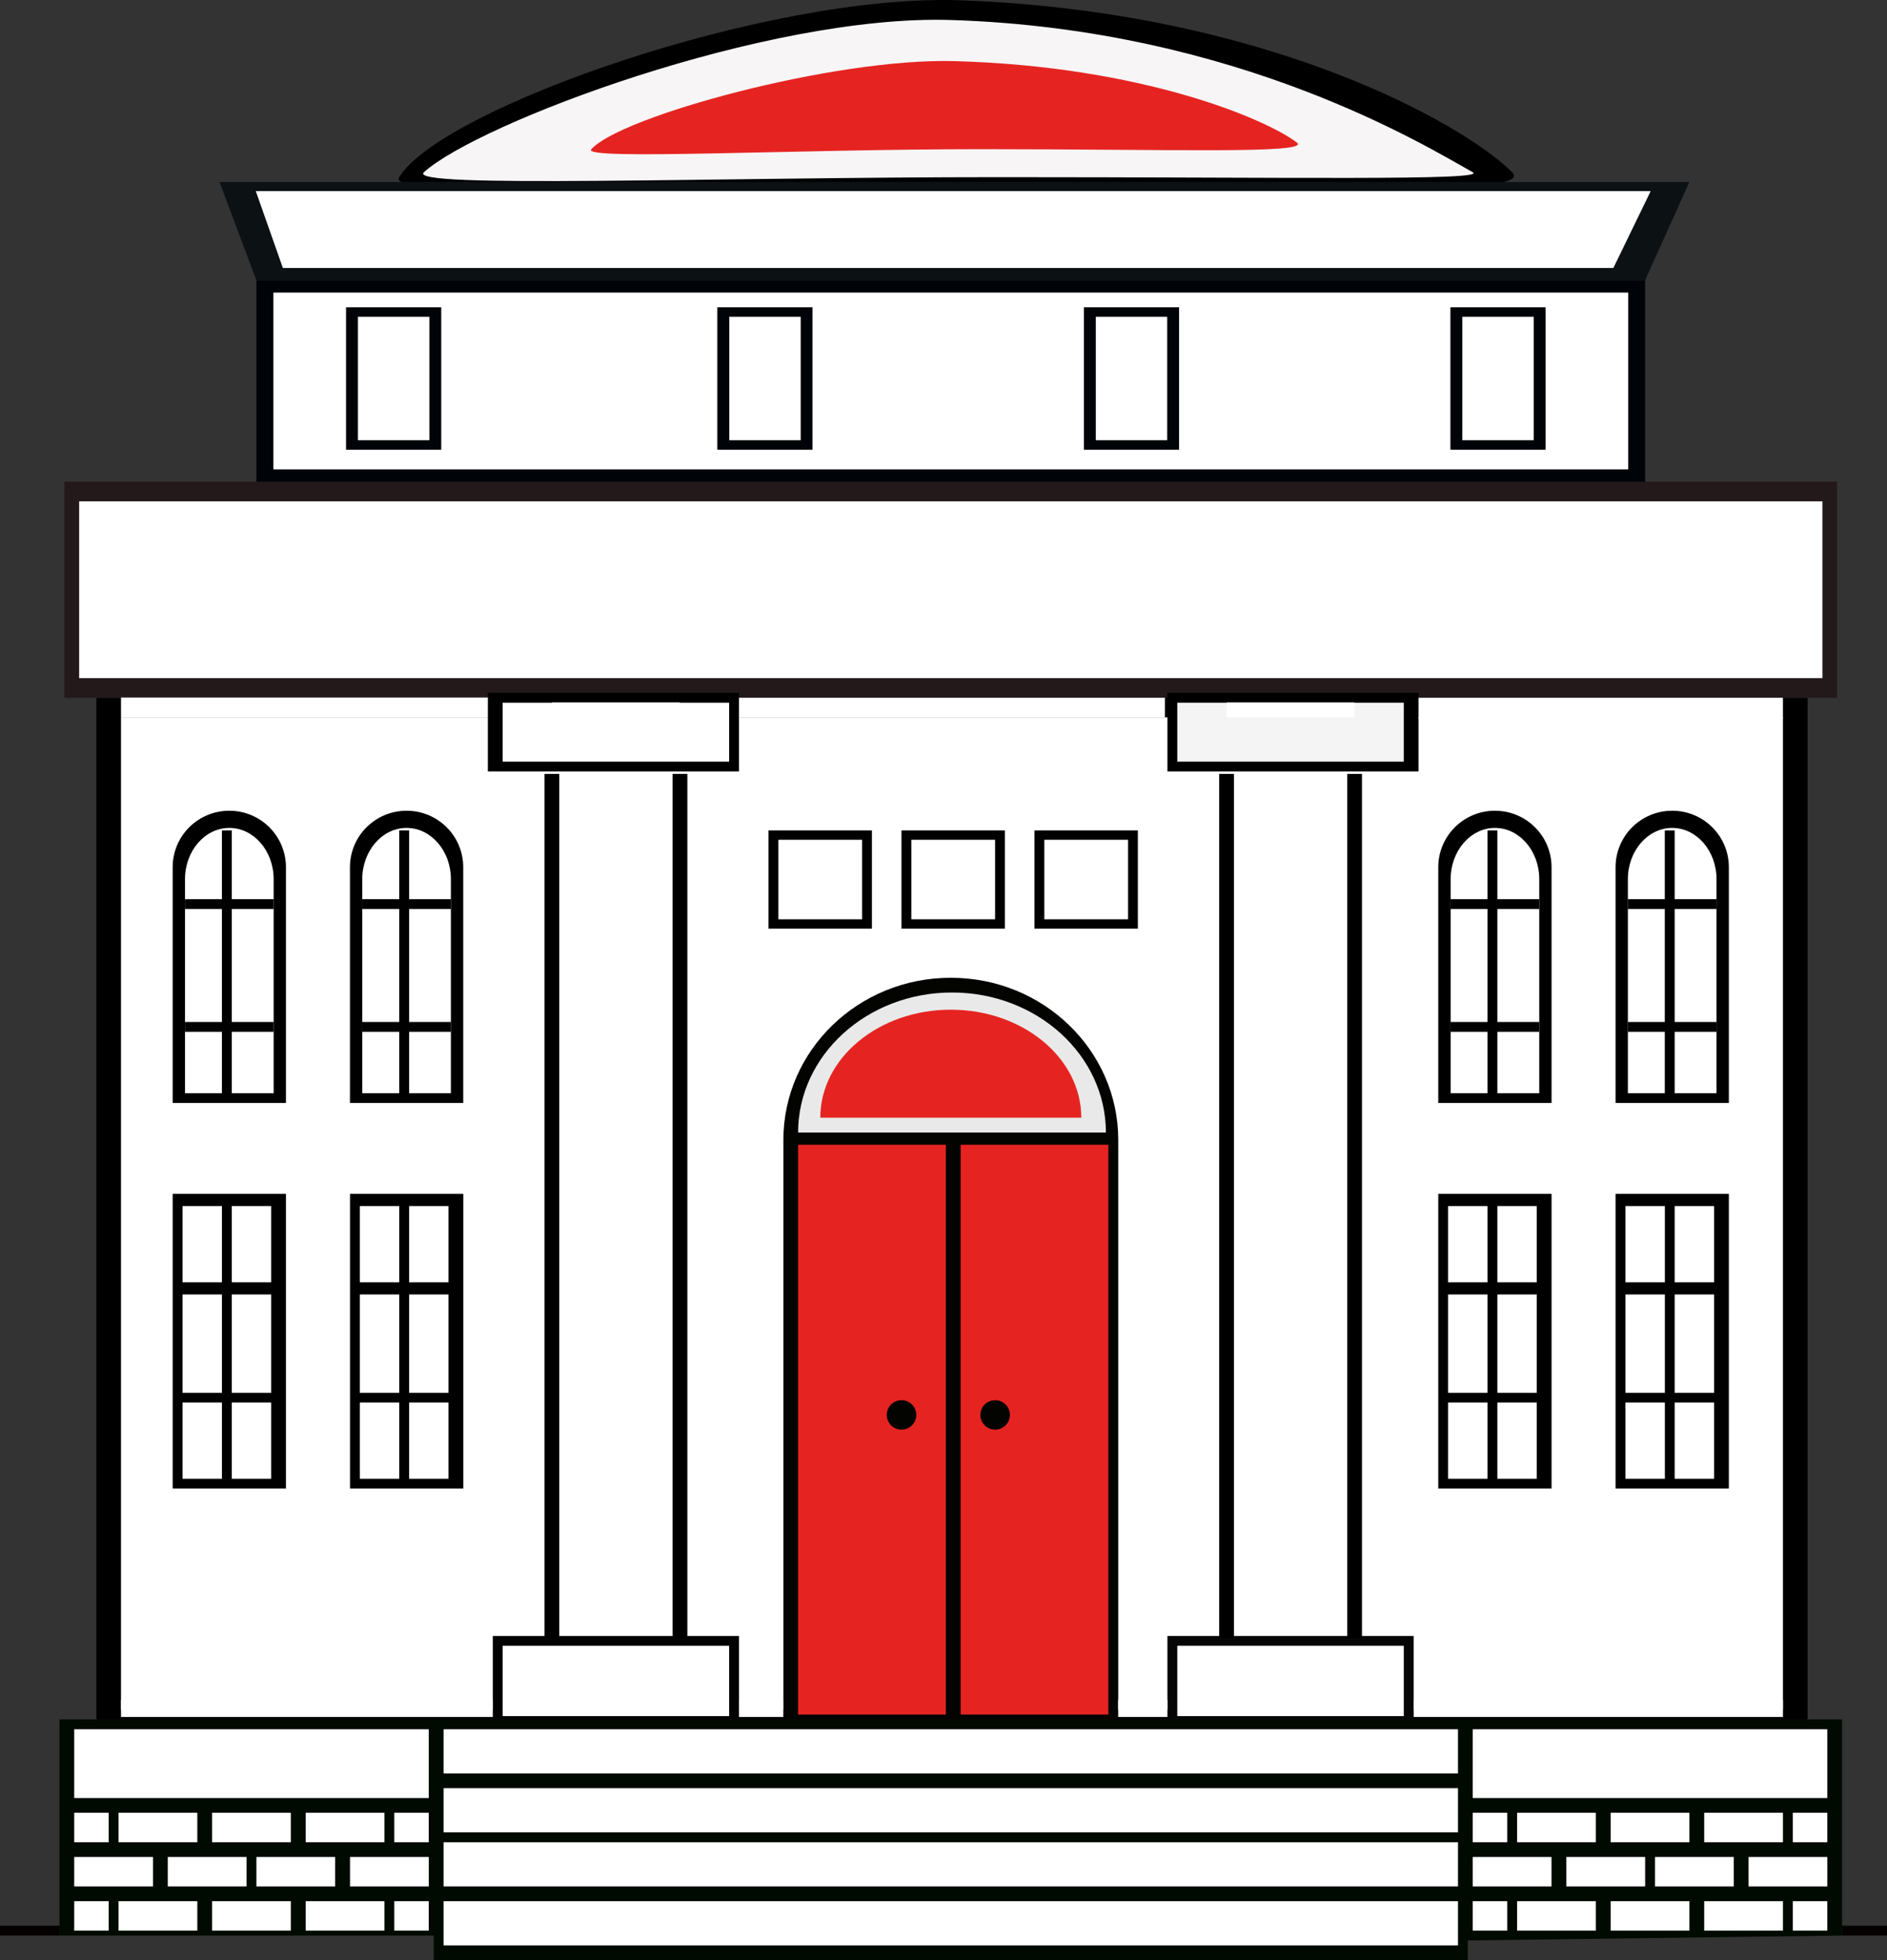
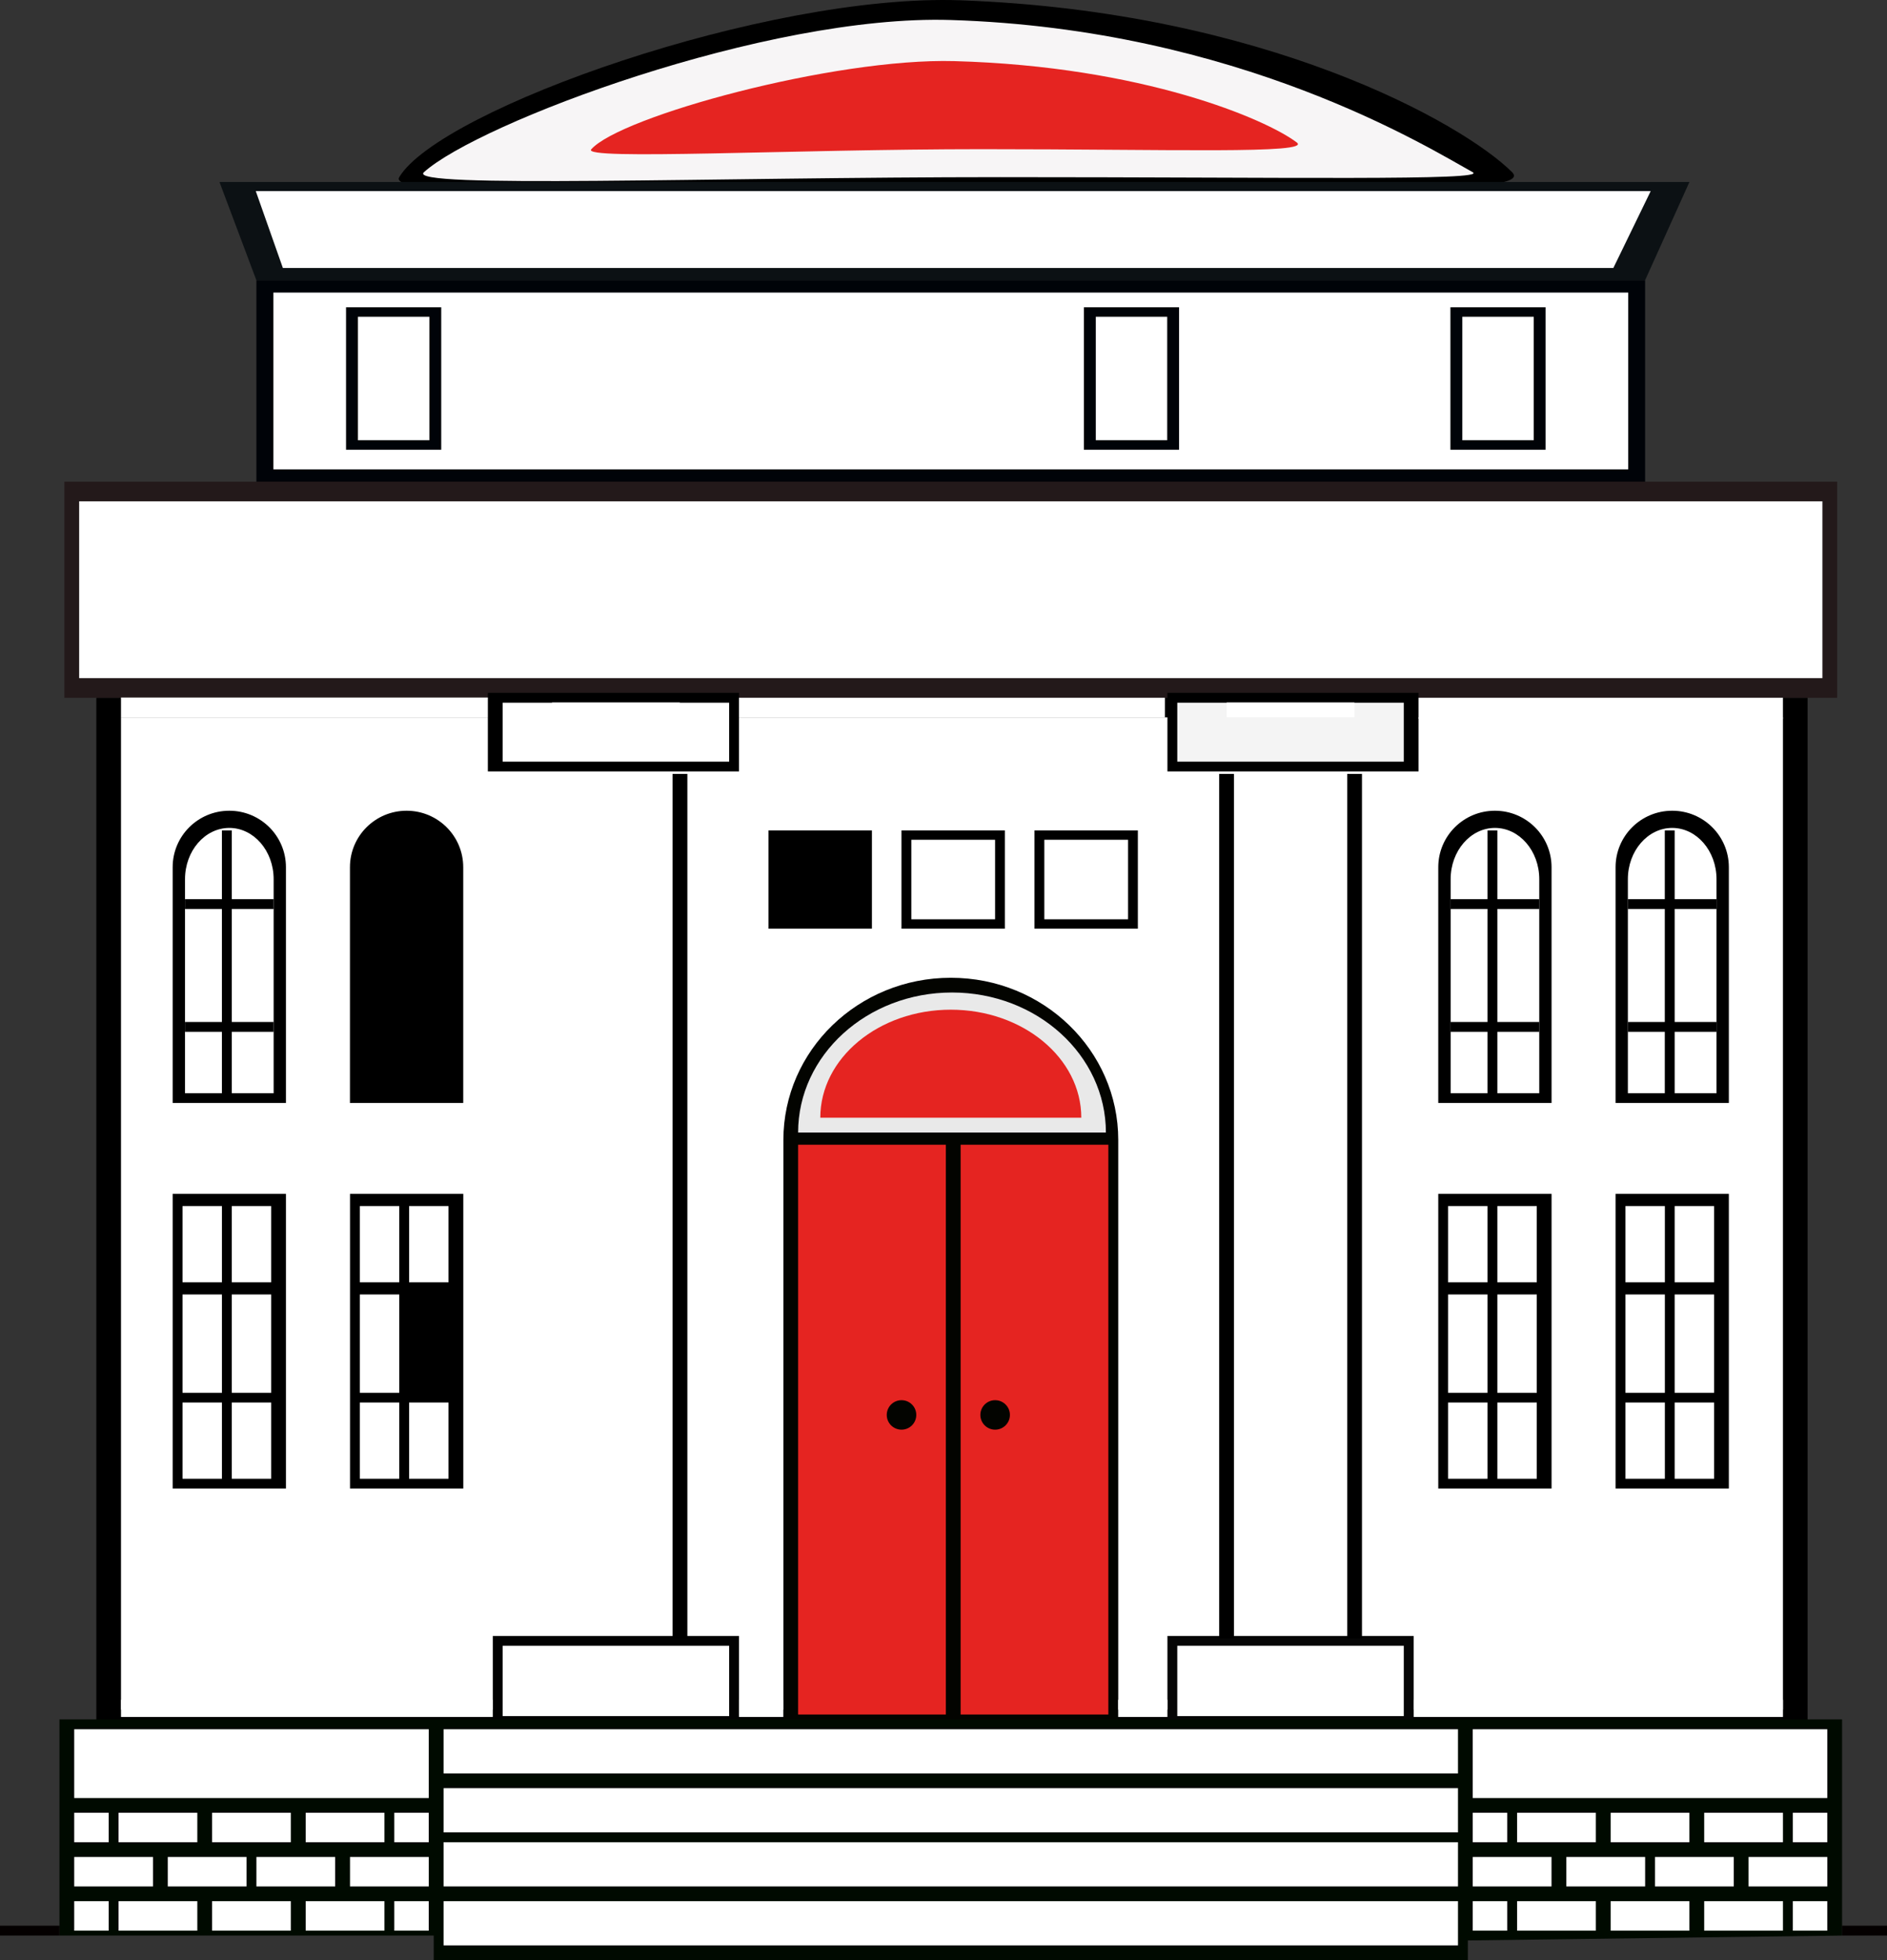
<svg xmlns="http://www.w3.org/2000/svg" width="130" height="135" viewBox="0 0 130 135" fill="none">
  <rect x="0" y="0" width="130" height="135" fill="#333333" stroke="none" />
  <g clip-path="url(#clip0_2843_4279)">
    <path d="M124.529 48.057H6.637V118.759H124.529V48.057Z" fill="black" />
    <path d="M122.833 49.408H8.336V117.748H122.833V49.408Z" fill="white" />
    <path d="M104.175 11.862C105.89 13.572 90.122 12.842 69.23 12.842C48.338 12.842 26.485 13.892 27.503 12.203C30.318 7.522 52.777 -0.459 66.177 0.021C87.086 0.772 100.78 8.476 104.175 11.862Z" fill="black" />
    <path d="M101.461 11.864C102.53 12.455 88.715 12.201 68.893 12.201C49.071 12.201 27.946 12.999 29.202 11.864C32.935 8.482 52.787 0.981 65.502 1.378C85.342 1.996 98.412 10.175 101.465 11.864H101.461Z" fill="#F7F5F6" />
    <path d="M89.338 9.812C90.403 10.619 80.616 10.274 67.645 10.274C54.675 10.274 40.054 11.051 40.73 10.287C42.717 8.024 57.433 3.982 65.753 4.21C78.732 4.565 87.233 8.214 89.338 9.812Z" fill="#E52421" />
    <path d="M113.334 19.304H17.663L15.121 12.537H116.388L113.334 19.304Z" fill="#0C1114" />
    <path d="M111.148 18.457H19.488L17.621 13.162H113.721L111.148 18.457Z" fill="white" />
    <path d="M113.335 19.305H17.664V33.176H113.335V19.305Z" fill="#000308" />
    <path d="M112.173 20.15H18.836V32.328H112.173V20.15Z" fill="white" />
    <path d="M30.397 21.164H23.84V30.976H30.397V21.164Z" fill="#000308" />
    <path d="M29.58 21.816H24.66V30.32H29.58V21.816Z" fill="white" />
    <path d="M42.365 21.816H37.445V30.32H42.365V21.816Z" fill="white" />
-     <path d="M55.975 21.164H49.418V30.976H55.975V21.164Z" fill="#000308" />
    <path d="M55.162 21.816H50.242V30.32H55.162V21.816Z" fill="white" />
    <path d="M67.951 21.816H63.031V30.32H67.951V21.816Z" fill="white" />
    <path d="M81.229 21.164H74.672V30.976H81.229V21.164Z" fill="#000308" />
    <path d="M80.412 21.816H75.492V30.32H80.412V21.816Z" fill="white" />
    <path d="M92.873 21.816H87.953V30.32H92.873V21.816Z" fill="white" />
    <path d="M106.479 21.164H99.922V30.976H106.479V21.164Z" fill="#000308" />
    <path d="M105.662 21.816H100.742V30.32H105.662V21.816Z" fill="white" />
    <path d="M126.566 33.174H4.434V48.06H126.566V33.174Z" fill="#23191A" />
    <path d="M125.55 34.527H5.453V46.706H125.55V34.527Z" fill="white" />
    <path d="M50.911 47.719H33.609V53.13H50.911V47.719Z" fill="black" />
    <path d="M50.233 48.397H34.629V52.456H50.233V48.397Z" fill="white" />
    <path d="M97.727 47.719H80.426V53.13H97.727V47.719Z" fill="black" />
    <path d="M15.797 55.838C13.64 55.838 11.895 57.578 11.895 59.729V75.966H19.699V59.729C19.699 57.578 17.953 55.838 15.797 55.838Z" fill="black" />
    <path d="M15.799 57.022C14.115 57.022 12.746 58.602 12.746 60.554V75.293H18.852V60.554C18.852 58.602 17.484 57.022 15.799 57.022Z" fill="white" />
    <path d="M15.969 57.193H15.289V75.797H15.969V57.193Z" fill="black" />
    <path d="M18.852 61.928H12.746V62.606H18.852V61.928Z" fill="black" />
    <path d="M18.852 70.387H12.746V71.065H18.852V70.387Z" fill="black" />
    <path d="M28.011 55.838C25.855 55.838 24.109 57.578 24.109 59.729V75.966H31.913V59.729C31.913 57.578 30.168 55.838 28.011 55.838Z" fill="black" />
-     <path d="M28.01 57.022C26.326 57.022 24.957 58.602 24.957 60.554V75.293H31.063V60.554C31.063 58.602 29.695 57.022 28.01 57.022Z" fill="white" />
    <path d="M28.184 57.193H27.504V75.797H28.184V57.193Z" fill="black" />
    <path d="M31.063 61.928H24.957V62.606H31.063V61.928Z" fill="black" />
    <path d="M31.063 70.387H24.957V71.065H31.063V70.387Z" fill="black" />
    <path d="M19.699 82.225H11.895V102.521H19.699V82.225Z" fill="black" />
    <path d="M15.29 83.066H12.574V88.318H15.29V83.066Z" fill="white" />
    <path d="M18.684 83.066H15.969V88.318H18.684V83.066Z" fill="white" />
    <path d="M15.29 96.596H12.574V101.847H15.29V96.596Z" fill="white" />
    <path d="M18.684 96.596H15.969V101.847H18.684V96.596Z" fill="white" />
    <path d="M15.29 89.154H12.574V95.926H15.29V89.154Z" fill="white" />
    <path d="M18.684 89.154H15.969V95.926H18.684V89.154Z" fill="white" />
    <path d="M31.917 82.225H24.113V102.521H31.917V82.225Z" fill="black" />
    <path d="M27.505 83.066H24.789V88.318H27.505V83.066Z" fill="white" />
    <path d="M30.899 83.066H28.184V88.318H30.899V83.066Z" fill="white" />
    <path d="M27.505 96.596H24.789V101.847H27.505V96.596Z" fill="white" />
    <path d="M30.899 96.596H28.184V101.847H30.899V96.596Z" fill="white" />
    <path d="M27.505 89.154H24.789V95.926H27.505V89.154Z" fill="white" />
-     <path d="M30.899 89.154H28.184V95.926H30.899V89.154Z" fill="white" />
    <path d="M102.988 55.838C100.831 55.838 99.086 57.578 99.086 59.729V75.966H106.89V59.729C106.89 57.578 105.145 55.838 102.988 55.838Z" fill="black" />
    <path d="M102.991 57.022C101.306 57.022 99.938 58.602 99.938 60.554V75.293H106.044V60.554C106.044 58.602 104.675 57.022 102.991 57.022Z" fill="white" />
    <path d="M103.156 57.193H102.477V75.797H103.156V57.193Z" fill="black" />
    <path d="M106.044 61.928H99.938V62.606H106.044V61.928Z" fill="black" />
    <path d="M106.044 70.387H99.938V71.065H106.044V70.387Z" fill="black" />
    <path d="M115.203 55.838C113.046 55.838 111.301 57.578 111.301 59.729V75.966H119.105V59.729C119.105 57.578 117.36 55.838 115.203 55.838Z" fill="black" />
    <path d="M115.202 57.022C113.517 57.022 112.148 58.602 112.148 60.554V75.293H118.255V60.554C118.255 58.602 116.886 57.022 115.202 57.022Z" fill="white" />
    <path d="M115.371 57.193H114.691V75.797H115.371V57.193Z" fill="black" />
    <path d="M118.255 61.928H112.148V62.606H118.255V61.928Z" fill="black" />
    <path d="M118.255 70.387H112.148V71.065H118.255V70.387Z" fill="black" />
    <path d="M106.89 82.225H99.086V102.521H106.89V82.225Z" fill="black" />
    <path d="M102.477 83.066H99.762V88.318H102.477V83.066Z" fill="white" />
    <path d="M105.872 83.066H103.156V88.318H105.872V83.066Z" fill="white" />
    <path d="M102.477 96.596H99.762V101.847H102.477V96.596Z" fill="white" />
    <path d="M105.872 96.596H103.156V101.847H105.872V96.596Z" fill="white" />
    <path d="M102.477 89.154H99.762V95.926H102.477V89.154Z" fill="white" />
    <path d="M105.872 89.154H103.156V95.926H105.872V89.154Z" fill="white" />
    <path d="M119.105 82.225H111.301V102.521H119.105V82.225Z" fill="black" />
    <path d="M114.696 83.066H111.98V88.318H114.696V83.066Z" fill="white" />
    <path d="M118.086 83.066H115.371V88.318H118.086V83.066Z" fill="white" />
    <path d="M114.696 96.596H111.98V101.847H114.696V96.596Z" fill="white" />
    <path d="M118.086 96.596H115.371V101.847H118.086V96.596Z" fill="white" />
    <path d="M114.696 89.154H111.98V95.926H114.696V89.154Z" fill="white" />
    <path d="M118.086 89.154H115.371V95.926H118.086V89.154Z" fill="white" />
    <path d="M50.913 112.674H33.949V118.426H50.913V112.674Z" fill="#020202" />
    <path d="M50.233 113.348H34.629V118.193H50.233V113.348Z" fill="white" />
    <path d="M97.389 112.674H80.426V118.426H97.389V112.674Z" fill="#060606" />
    <path d="M96.709 113.348H81.106V118.193H96.709V113.348Z" fill="white" />
    <path d="M65.502 67.342C59.131 67.342 53.969 72.343 53.969 78.514V118.594H77.039V78.514C77.039 72.343 71.876 67.342 65.506 67.342H65.502Z" fill="#030400" />
    <path d="M65.586 68.357C59.731 68.357 54.984 72.676 54.984 78.001H76.188C76.188 72.676 71.441 68.357 65.586 68.357Z" fill="#E9E9E9" />
    <path d="M65.502 69.541C60.539 69.541 56.512 72.875 56.512 76.982H74.493C74.493 72.871 70.47 69.541 65.502 69.541Z" fill="#E52421" />
    <path d="M65.162 78.842H54.984V118.084H65.162V78.842Z" fill="#E52421" />
    <path d="M76.357 78.842H66.18V118.084H76.357V78.842Z" fill="#E52421" />
    <path d="M63.125 97.45C63.125 98.012 62.671 98.465 62.108 98.465C61.545 98.465 61.09 98.012 61.09 97.45C61.09 96.889 61.545 96.436 62.108 96.436C62.671 96.436 63.125 96.889 63.125 97.45Z" fill="#030400" />
    <path d="M69.575 97.45C69.575 98.012 69.12 98.465 68.557 98.465C67.994 98.465 67.539 98.012 67.539 97.45C67.539 96.889 67.994 96.436 68.557 96.436C69.12 96.436 69.575 96.889 69.575 97.45Z" fill="#030400" />
    <path d="M60.069 57.193H52.945V63.96H60.069V57.193Z" fill="black" />
-     <path d="M59.394 57.838H53.625V63.314H59.394V57.838Z" fill="white" />
    <path d="M69.23 57.193H62.105V63.96H69.23V57.193Z" fill="black" />
    <path d="M68.554 57.838H62.785V63.314H68.554V57.838Z" fill="white" />
    <path d="M78.39 57.193H71.266V63.96H78.39V57.193Z" fill="black" />
    <path d="M77.714 57.838H71.945V63.314H77.714V57.838Z" fill="white" />
-     <path d="M38.529 53.303H37.512V112.842H38.529V53.303Z" fill="black" />
    <path d="M47.354 53.303H46.336V112.842H47.354V53.303Z" fill="black" />
    <path d="M85.01 53.303H83.992V112.842H85.01V53.303Z" fill="black" />
    <path d="M93.83 53.303H92.812V112.842H93.83V53.303Z" fill="black" />
    <path d="M33.948 117.07H8.336V118.254H33.948V117.07Z" fill="white" />
    <path d="M53.963 117.07H50.91V118.254H53.963V117.07Z" fill="white" />
    <path d="M80.426 117.07H77.035V118.254H80.426V117.07Z" fill="white" />
    <path d="M122.834 117.07H97.391V118.254H122.834V117.07Z" fill="white" />
    <path d="M126.905 133.308L101.124 133.645V135.001H29.879V133.308H4.098V118.422H126.905V133.308Z" fill="#000A00" />
    <path d="M33.61 48.039H8.336V49.412H33.61V48.039Z" fill="white" />
    <path d="M122.832 48.057H97.727V49.495H122.832V48.057Z" fill="white" />
    <path d="M80.255 48.057H50.91V49.408H80.255V48.057Z" fill="white" />
    <path d="M29.539 119.1H5.113V123.837H29.539V119.1Z" fill="white" />
    <path d="M125.886 119.1H101.461V123.837H125.886V119.1Z" fill="white" />
    <path d="M7.487 124.852H5.113V126.881H7.487V124.852Z" fill="white" />
    <path d="M13.594 124.852H8.168V126.881H13.594V124.852Z" fill="white" />
    <path d="M20.036 124.852H14.609V126.881H20.036V124.852Z" fill="white" />
    <path d="M26.485 124.852H21.059V126.881H26.485V124.852Z" fill="white" />
    <path d="M10.54 127.896H5.113V129.926H10.54V127.896Z" fill="white" />
    <path d="M16.985 127.896H11.559V129.926H16.985V127.896Z" fill="white" />
-     <path d="M23.09 127.896H17.664V129.926H23.09V127.896Z" fill="white" />
+     <path d="M23.09 127.896H17.664V129.926H23.09Z" fill="white" />
    <path d="M29.54 127.896H24.113V129.926H29.54V127.896Z" fill="white" />
    <path d="M13.594 130.941H8.168V132.971H13.594V130.941Z" fill="white" />
    <path d="M20.036 130.941H14.609V132.971H20.036V130.941Z" fill="white" />
    <path d="M26.485 130.941H21.059V132.971H26.485V130.941Z" fill="white" />
    <path d="M7.487 130.941H5.113V132.971H7.487V130.941Z" fill="white" />
    <path d="M29.537 124.852H27.164V126.881H29.537V124.852Z" fill="white" />
    <path d="M29.537 130.941H27.164V132.971H29.537V130.941Z" fill="white" />
    <path d="M103.834 124.852H101.461V126.881H103.834V124.852Z" fill="white" />
    <path d="M109.942 124.852H104.516V126.881H109.942V124.852Z" fill="white" />
    <path d="M100.444 119.1H30.559V122.144H100.444V119.1Z" fill="white" />
    <path d="M100.444 123.158H30.559V126.203H100.444V123.158Z" fill="white" />
    <path d="M100.444 126.881H30.559V129.925H100.444V126.881Z" fill="white" />
    <path d="M100.444 130.941H30.559V133.986H100.444V130.941Z" fill="white" />
    <path d="M116.387 124.852H110.961V126.881H116.387V124.852Z" fill="white" />
    <path d="M122.833 124.852H117.406V126.881H122.833V124.852Z" fill="white" />
    <path d="M106.887 127.896H101.461V129.926H106.887V127.896Z" fill="white" />
    <path d="M113.337 127.896H107.91V129.926H113.337V127.896Z" fill="white" />
    <path d="M119.442 127.896H114.016V129.926H119.442V127.896Z" fill="white" />
    <path d="M125.887 127.896H120.461V129.926H125.887V127.896Z" fill="white" />
    <path d="M109.942 130.941H104.516V132.971H109.942V130.941Z" fill="white" />
    <path d="M116.387 130.941H110.961V132.971H116.387V130.941Z" fill="white" />
    <path d="M122.833 130.941H117.406V132.971H122.833V130.941Z" fill="white" />
    <path d="M103.834 130.941H101.461V132.971H103.834V130.941Z" fill="white" />
    <path d="M125.885 124.852H123.512V126.881H125.885V124.852Z" fill="white" />
    <path d="M125.885 130.941H123.512V132.971H125.885V130.941Z" fill="white" />
    <path d="M96.709 48.397H81.106V52.456H96.709V48.397Z" fill="#F4F4F4" />
    <path d="M160.999 132.629H126.902V133.307H160.999V132.629Z" fill="#040000" />
    <path d="M4.096 132.629H-30V133.307H4.096V132.629Z" fill="#040000" />
    <path d="M93.308 48.385H84.508V49.4H93.308V48.385Z" fill="white" />
    <path d="M46.831 48.385H38.031V49.4H46.831V48.385Z" fill="white" />
  </g>
  <defs>
    <clipPath id="clip0_2843_4279">
      <rect width="130" height="135" fill="white" />
    </clipPath>
  </defs>
</svg>